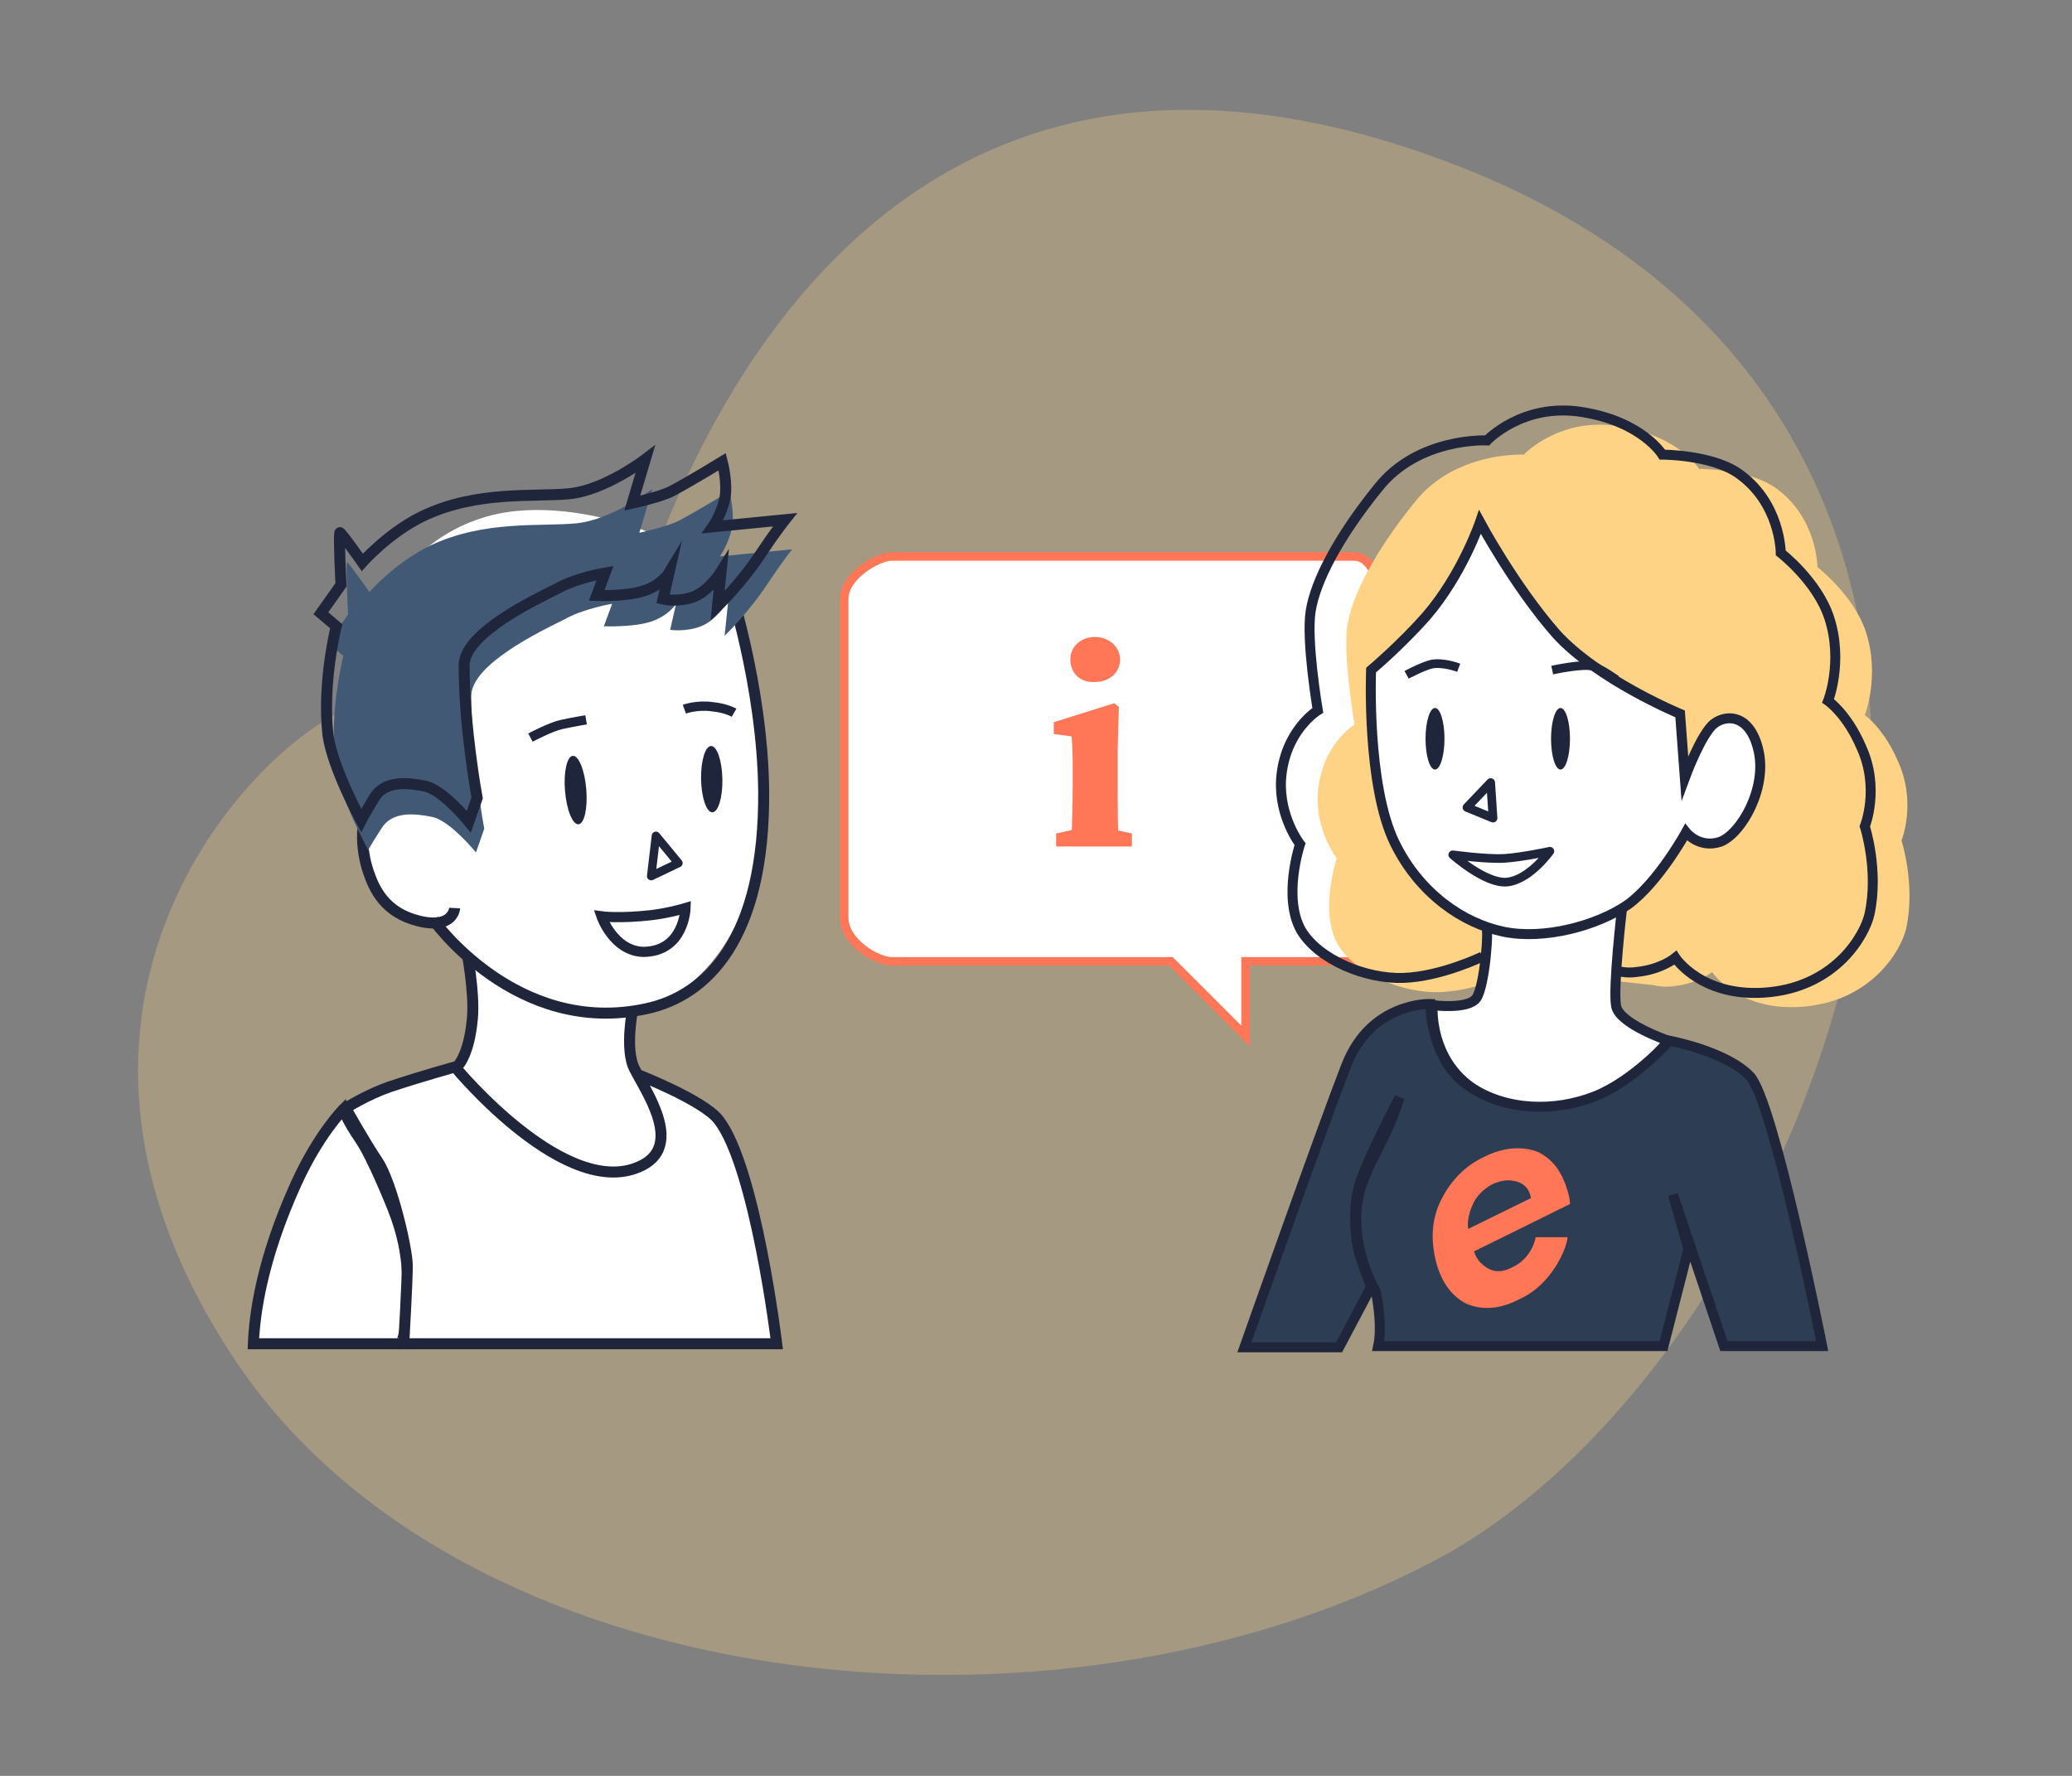
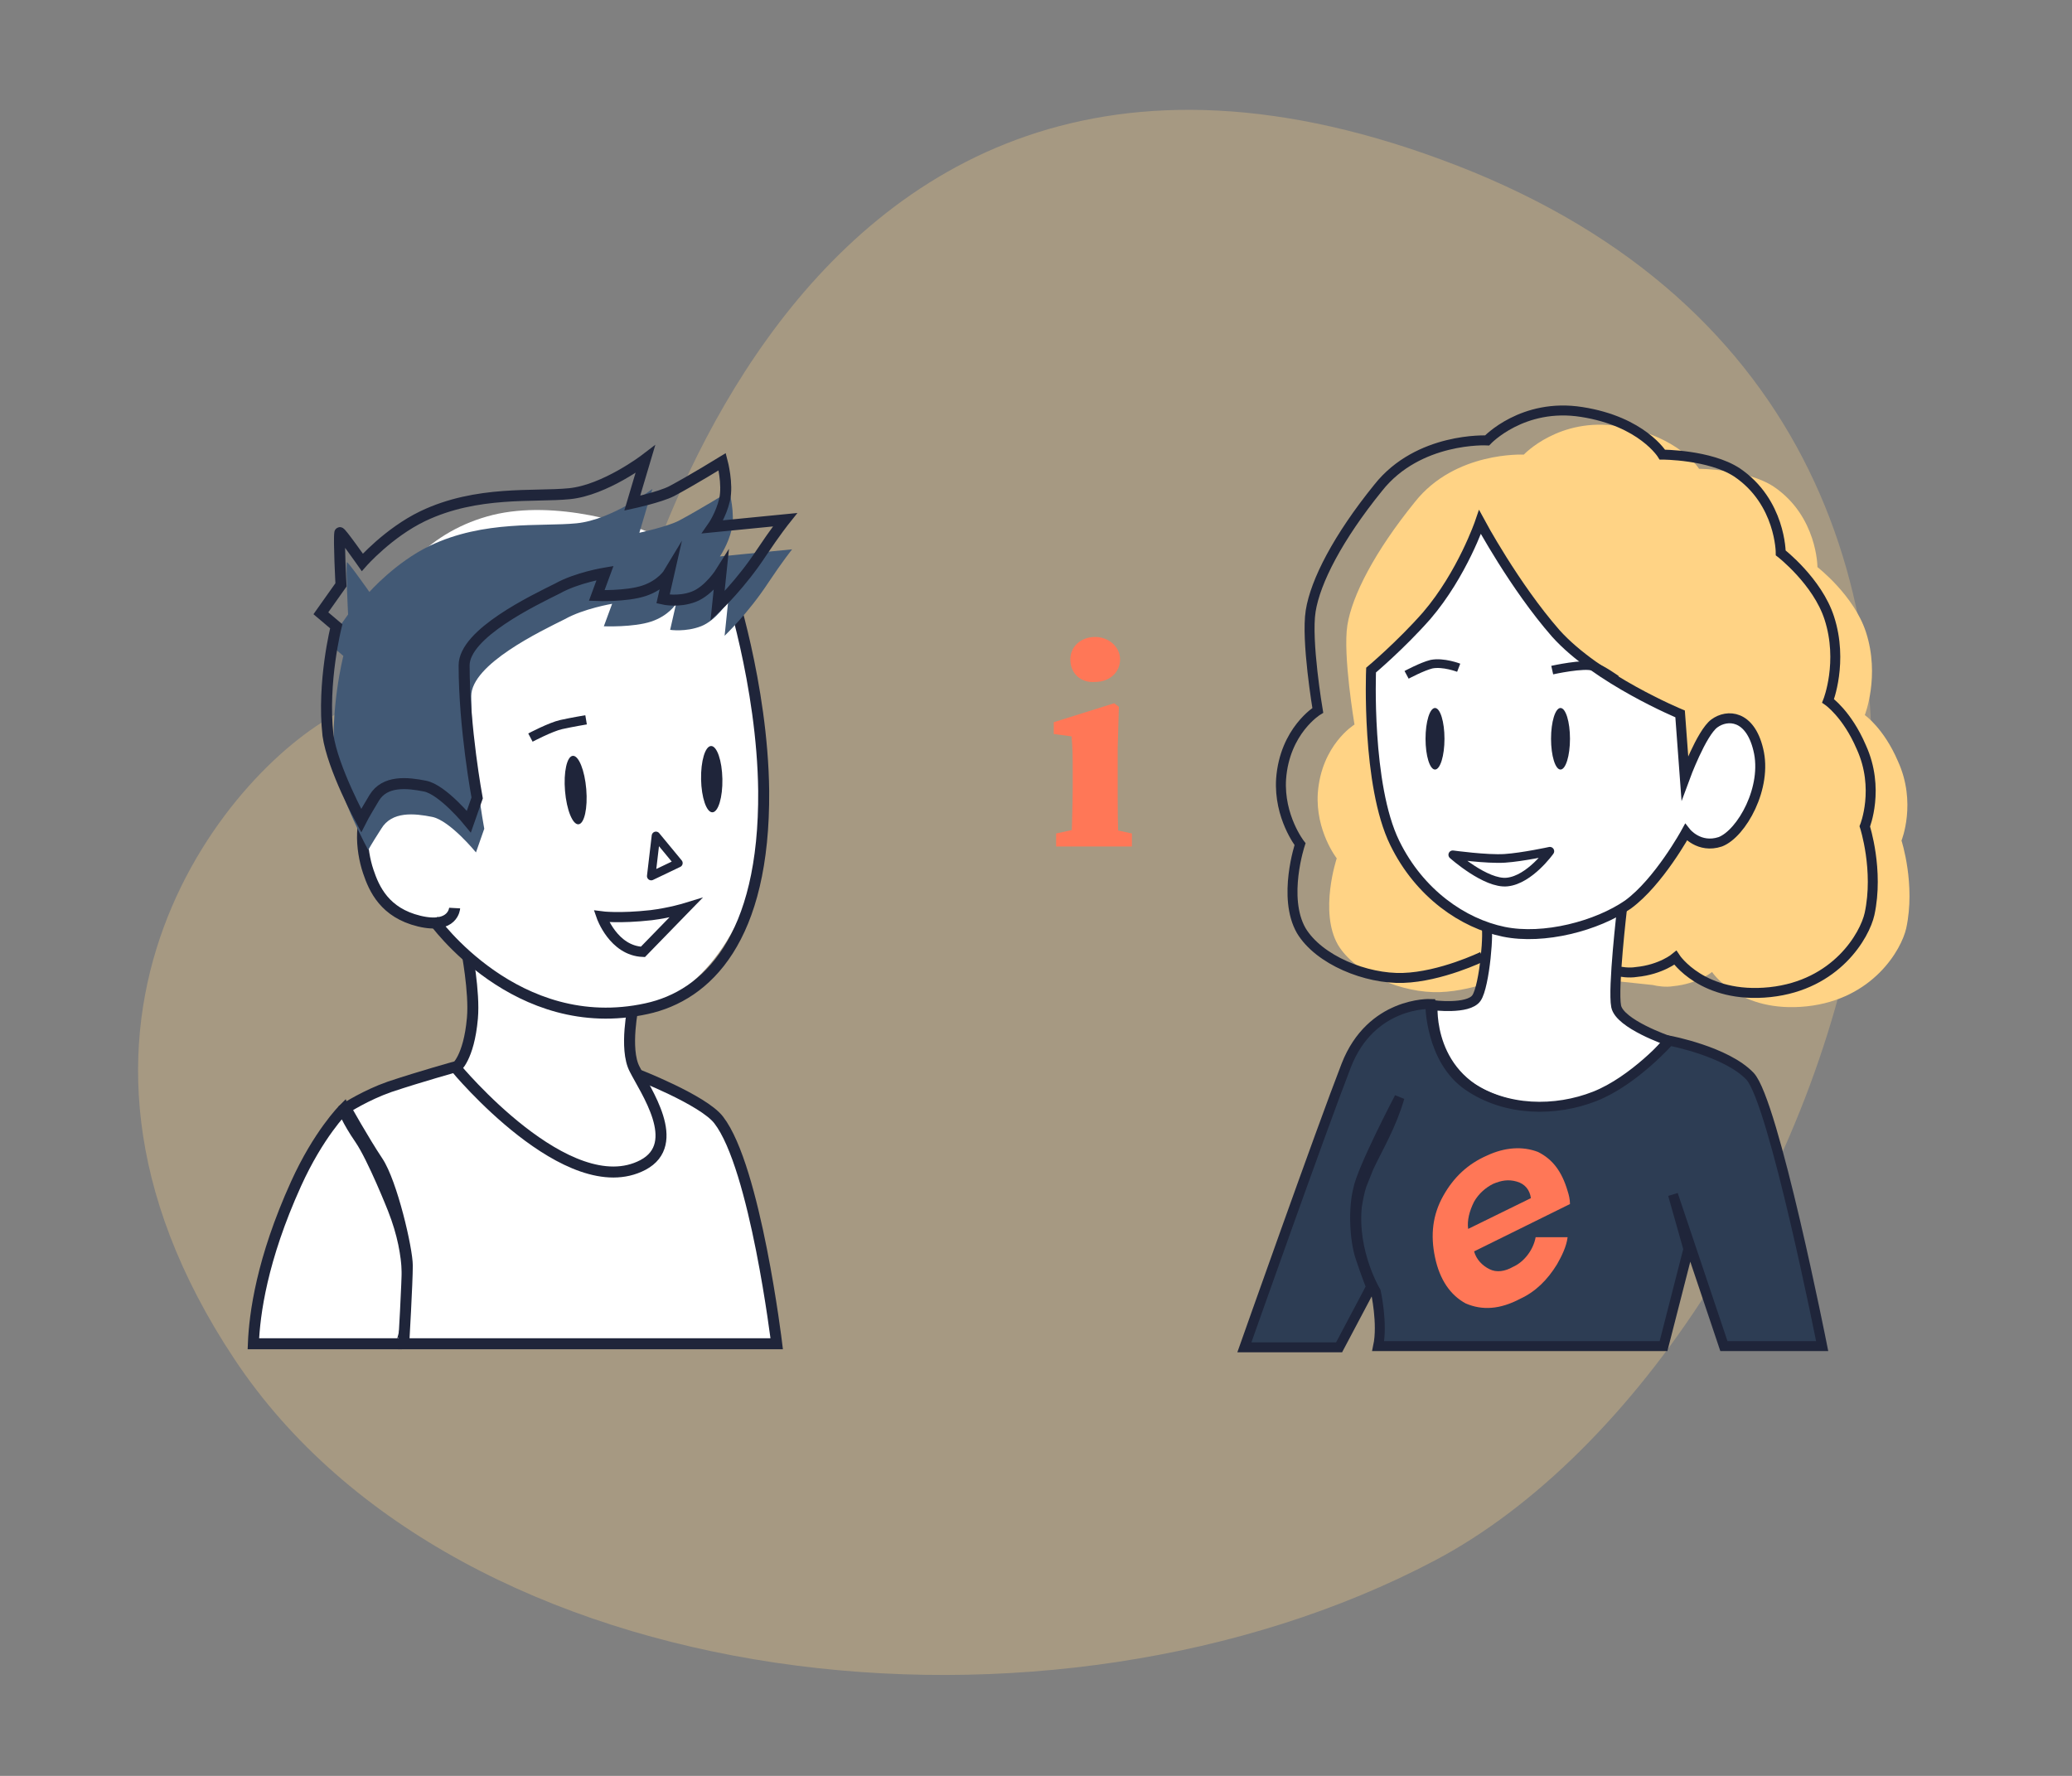
<svg xmlns="http://www.w3.org/2000/svg" version="1.1" id="Calque_1" x="0px" y="0px" viewBox="0 0 175 150" style="enable-background:new 0 0 175 150;" xml:space="preserve">
  <rect x="0" y="0" width="175" height="150" fill="#808080" stroke="none" />
  <style type="text/css">
	.st0{opacity:0.3;fill:#FFD385;}
	.st1{fill:#FFFFFF;stroke:#FF7757;stroke-width:0.722;stroke-miterlimit:10;}
	.st2{fill:#FF7757;}
	.st3{fill:#FFFFFF;stroke:#1F253A;stroke-width:0.929;stroke-miterlimit:10;}
	.st4{fill:#FFFFFF;}
	.st5{fill:none;stroke:#1F253A;stroke-width:0.929;stroke-miterlimit:10;}
	.st6{fill:#425975;}
	.st7{fill:#1F253A;}
	.st8{fill:none;stroke:#1F253A;stroke-width:0.786;stroke-miterlimit:10;}
	.st9{fill:none;stroke:#1F253A;stroke-width:0.715;stroke-linecap:round;stroke-linejoin:round;stroke-miterlimit:10;}
	.st10{fill:none;stroke:#1F253A;stroke-width:0.858;stroke-miterlimit:10;}
	.st11{fill:#FFD385;}
	.st12{fill:none;stroke:#1F253A;stroke-width:0.841;stroke-miterlimit:10;}
	.st13{fill:#FFFFFF;stroke:#1F253A;stroke-width:0.841;stroke-miterlimit:10;}
	.st14{fill:none;stroke:#1F253A;stroke-width:0.736;stroke-linejoin:round;stroke-miterlimit:10;}
	.st15{fill:#FFFFFF;stroke:#1F253A;stroke-width:0.731;stroke-linejoin:round;stroke-miterlimit:10;}
	.st16{fill:#2D3D54;stroke:#1F253A;stroke-width:0.841;stroke-miterlimit:10;}
</style>
  <path class="st0" d="M51.3,60.6c0,0,12.1-69.8,71.8-46.6s32,99.9-1.9,117.8c-32.4,17.1-82.4,11.6-101.4-17s0-50.4,9.2-54.8  S51.3,60.6,51.3,60.6z" />
-   <path class="st1" d="M75.3,47h39.1c1.2,0,2.1,1.6,2.1,3.7v26.8c0,2-0.9,3.7-2.1,3.7h-9.2v6.3l-6.3-6.3H75.3c-1.2,0-4-1.6-4-3.7V50.6  C71.3,48.6,74.2,47,75.3,47z" />
  <g>
    <path class="st2" d="M90.5,71.6c0-1.1,0.1-3.6,0.1-5.1v-1.2c0-1.3,0-2.1-0.1-3.1L89,62v-1l5.1-1.6l0.4,0.3l-0.1,3.5v3.2   c0,1.5,0,4,0.1,5.1H90.5z M95.6,70.4v1.1h-6.4v-1.1l2.3-0.5h1.8L95.6,70.4z M90.4,55.7c0-1.1,0.9-1.9,2.1-1.9   c1.1,0,2.1,0.8,2.1,1.9c0,1.1-0.9,1.9-2.1,1.9C91.3,57.7,90.4,56.9,90.4,55.7z" />
  </g>
  <g>
    <g>
      <path class="st3" d="M34.4,110.4c-0.1-1.3,0.5-4-1.2-8.3c0,0-1.7-4.3-2.8-5.9c-1.1-1.6-1.4-2.5-1.4-2.5s-2.1,2.1-4,6.3    c-2.9,6.4-3.5,11-3.6,13.5h12.5C33.9,113.5,34.5,111.7,34.4,110.4z" />
      <path class="st3" d="M53.7,90.7c0,0,5.7,2.2,7,3.9c3.1,4,4.9,18.9,4.9,18.9H34.1c0,0,0.3-5.2,0.3-6.6s-1.3-7-2.5-8.8    c-1.2-1.8-2.7-4.5-2.7-4.5s1.7-1.1,3.7-1.8c2.7-0.9,5.6-1.7,5.6-1.7" />
      <path class="st3" d="M39.4,80.2c0,0,0.7,3.6,0.5,5.8c-0.3,3.4-1.4,4.2-1.4,4.2s9.5,11.5,15.8,8.2c3.4-1.8,0.2-6.3-0.7-8.1    c-0.9-1.7-0.1-5.4-0.1-5.4" />
      <g>
        <path class="st4" d="M37.1,77.8c0.5,0.8,1.3,2.8,4.9,4.9c3.6,2.1,9.1,3.5,12.9,2.3c4.8-1.5,9.1-7.6,9.7-16.1     c0.6-8.8-3.3-18.5-3.3-18.5s-2.9-3.6-5.3-4.9c-2.5-1.3-9.1-3.3-14.4-2c-5.2,1.3-8.7,5.1-10.6,10.2c-1.9,5.2,0.2,13.7,0.8,15.7     C32.5,71.6,36.6,77.1,37.1,77.8z" />
        <g>
          <path class="st3" d="M39.5,69.6c0,0-1.8-2.6-3-3.1c-1.1-0.5-3.3-1-4.7,0.6c-1.6,1.8-1.3,4.7-0.7,6.5c0.5,1.5,1.4,3.5,4.3,4.2      c2.9,0.7,3-1.1,3-1.1" />
          <path class="st5" d="M61.5,49.1c0,0,2.9,8.7,3,17.7c0.1,12.5-4.8,17.3-9.9,18.4c-11,2.4-18-7.5-18-7.5" />
          <path class="st6" d="M31.1,71.8c0,0-2.4-4.4-2.8-7.2c-0.5-4.5,0.7-9.2,0.7-9.2l-1.3-1.1l1.7-2.4c0,0-0.2-3.8-0.1-4.4      c0-0.2,1.9,2.5,1.9,2.5s2.2-2.5,5.1-3.9c4.6-2.2,9.4-1.6,12.4-1.9c3-0.3,6.4-2.9,6.4-2.9L54,45c0,0,2.3-0.5,3.3-1      c1.7-0.9,4.3-2.5,4.3-2.5s0.5,1.9,0.2,3.2c-0.3,1.3-1,2.3-1,2.3l6.1-0.6c0,0-0.8,1-2,2.8c-1.7,2.6-3.7,4.5-3.7,4.5l0.3-2.9      c0,0-1,1.6-2.3,2.1c-1.3,0.5-2.6,0.3-2.6,0.3l0.5-2.2c0,0-0.6,1-2.1,1.5c-1.5,0.5-4,0.4-4,0.4l0.7-1.9c0,0-2.4,0.4-4,1.3      c-2,1-7.9,3.8-7.9,6.5c0,5.3,1.1,11.2,1.1,11.2l-0.7,2c0,0-2.2-2.7-3.7-3c-1.5-0.3-3.4-0.5-4.3,1C31.3,71.4,31.1,71.8,31.1,71.8      z" />
          <path class="st5" d="M30.5,69.3c0,0-2.4-4.4-2.8-7.2c-0.5-4.5,0.7-9.2,0.7-9.2l-1.3-1.1l1.7-2.4c0,0-0.2-3.8-0.1-4.4      c0-0.2,1.9,2.5,1.9,2.5s2.2-2.5,5.1-3.9c4.6-2.2,9.4-1.6,12.4-1.9c3-0.3,6.4-2.9,6.4-2.9l-1.1,3.7c0,0,2.3-0.5,3.3-1      c1.7-0.9,4.3-2.5,4.3-2.5s0.5,1.9,0.2,3.2c-0.3,1.3-1,2.3-1,2.3l6.1-0.6c0,0-0.8,1-2,2.8c-1.7,2.6-3.7,4.5-3.7,4.5l0.3-2.9      c0,0-1,1.6-2.3,2.1S56,50.6,56,50.6l0.5-2.2c0,0-0.6,1-2.1,1.5c-1.5,0.5-4,0.4-4,0.4l0.7-1.9c0,0-2.4,0.4-4,1.3      c-2,1-7.9,3.8-7.9,6.5c0,5.3,1.1,11.2,1.1,11.2l-0.7,2c0,0-2.2-2.7-3.7-3s-3.4-0.5-4.3,1C30.7,68.9,30.5,69.3,30.5,69.3z" />
          <ellipse transform="matrix(0.997 -8.284009e-02 8.284009e-02 0.997 -5.361 4.259)" class="st7" cx="48.6" cy="66.7" rx="0.9" ry="2.9" />
          <ellipse transform="matrix(1 -1.971877e-02 1.971877e-02 1 -1.285 1.197)" class="st7" cx="60.1" cy="65.8" rx="0.9" ry="2.8" />
          <path class="st8" d="M44.8,62.3c0,0,1.7-0.9,2.6-1.1c0.9-0.2,2.1-0.4,2.1-0.4" />
-           <path class="st8" d="M57.8,59.9c0,0,1.1-0.4,2.4-0.2c1.1,0.1,1.8,0.5,1.8,0.5" />
          <polygon class="st9" points="55,74 57.3,72.9 55.4,70.6     " />
-           <path class="st10" d="M57.9,76.7c0,0-1.3,0.4-2.9,0.6c-2.7,0.3-4.2,0.1-4.2,0.1s1,2.9,3.5,3C57.8,80.4,57.9,76.7,57.9,76.7z" />
+           <path class="st10" d="M57.9,76.7c0,0-1.3,0.4-2.9,0.6c-2.7,0.3-4.2,0.1-4.2,0.1s1,2.9,3.5,3z" />
        </g>
      </g>
    </g>
  </g>
  <g>
    <path class="st11" d="M139.6,83.2c0.4,0.1,1.1,0.2,1.7,0.1c2.1-0.2,3.3-1.2,3.3-1.2s2.3,3.5,8,2.9c5.6-0.6,8-4.8,8.4-6.6   c0.8-3.7-0.4-7.4-0.4-7.4s1.3-3.2-0.3-6.7c-1.2-2.8-2.8-3.9-2.8-3.9s1.3-3.3,0.1-7c-1-3.1-4.1-5.5-4.1-5.5s0-4.3-3.7-6.8   c-2.3-1.5-6.3-1.5-6.3-1.5s-1.7-2.8-6.8-3.6c-5-0.8-8,2.4-8,2.4s-5.8-0.3-9.2,4c-3.4,4.2-5.3,7.9-5.7,10.4   c-0.4,2.5,0.6,8.4,0.6,8.4s-2.8,1.7-3.1,5.8c-0.2,3.2,1.6,5.5,1.6,5.5s-1.5,4.5,0.1,7.3c1.5,2.5,5.5,4.1,8.6,4   c3.2-0.1,6.7-1.8,6.7-1.8" />
    <path class="st12" d="M136.5,82c0.4,0.1,1.1,0.2,1.7,0.1c2.1-0.2,3.3-1.2,3.3-1.2s2.3,3.5,8,2.9c5.6-0.6,8-4.8,8.4-6.6   c0.8-3.7-0.4-7.4-0.4-7.4s1.3-3.2-0.3-6.7c-1.2-2.8-2.8-3.9-2.8-3.9s1.3-3.3,0.1-7c-1-3.1-4.1-5.5-4.1-5.5s0-4.3-3.7-6.8   c-2.3-1.5-6.3-1.5-6.3-1.5s-1.7-2.8-6.8-3.6c-5-0.8-8,2.4-8,2.4s-5.8-0.3-9.2,4c-3.4,4.2-5.3,7.9-5.7,10.4s0.6,8.4,0.6,8.4   s-2.8,1.7-3.1,5.8c-0.2,3.2,1.6,5.5,1.6,5.5s-1.5,4.5,0.1,7.3c1.5,2.5,5.5,4.1,8.6,4c3.2-0.1,6.7-1.8,6.7-1.8" />
    <path class="st13" d="M125.5,78.2c0.3,0.1-0.1,5.1-0.8,6.1c-0.7,1-3.7,0.6-3.7,0.6s-0.5,6.3,5.9,8.2c8.5,2.5,14-5.2,14-5.2   s-4.1-1.4-4.4-2.9s0.5-8.3,0.5-8.3" />
    <path class="st13" d="M115.8,56.6c0,0-0.4,9.7,2,14.6c2.1,4.3,5.8,6.8,9.2,7.5c3.4,0.7,7.9-0.5,10.5-2.3c2.6-1.9,4.9-6.1,4.9-6.1   s1.1,1.4,2.9,0.8c1.8-0.7,4-4.6,3.2-7.8c-0.7-2.9-2.6-3-3.7-2.2c-1.1,0.8-2.5,4.6-2.5,4.6l-0.4-5.4c0,0-7-2.9-10.5-6.8   c-3.5-4-6.4-9.4-6.4-9.4s-1.5,4.4-4.5,7.9C118.3,54.5,115.8,56.6,115.8,56.6z" />
    <ellipse class="st7" cx="131.8" cy="62.4" rx="0.8" ry="2.6" />
    <ellipse class="st7" cx="121.2" cy="62.4" rx="0.8" ry="2.6" />
-     <polygon class="st14" points="125.9,66.1 123.9,68.2 126.1,69.1  " />
    <path class="st15" d="M122.7,72.2c0,0,2.9,0.4,4.4,0.3c1.5-0.1,3.8-0.6,3.8-0.6s-1.7,2.4-3.6,2.6C125.5,74.7,122.7,72.2,122.7,72.2   z" />
    <path class="st14" d="M118.8,57c0,0,1.3-0.7,2.1-0.9c1-0.2,2.3,0.3,2.3,0.3" />
    <path class="st14" d="M131.1,56.6c0,0,2.7-0.6,3.5-0.3c0.8,0.3,1.9,1.1,1.9,1.1" />
    <path class="st16" d="M105.1,113.8c0,0,6.5-18.4,8.6-23.8s7.1-5.2,7.1-5.2s0,4.7,3.2,6.9c3.2,2.2,7.4,2.2,10.7,0.9s6.3-4.7,6.3-4.7   s4.8,0.9,6.8,3c2,2.1,6.1,22.8,6.1,22.8h-8.3l-4.3-12.8l1.3,4.6l-2.1,8.2h-24.1c0.4-1.9-0.2-4.6-0.2-4.6s-2-3.3-1.6-7.2   c0.1-0.6,0.2-1.2,0.4-1.8c0.2-0.5,0.4-1,0.6-1.5c0.8-1.7,1.9-3.5,2.6-5.9c0,0-3.2,6.1-3.5,7.8c-0.4,1.6-0.3,4.2,0.2,5.7   c0.5,1.5,0.9,2.5,0.9,2.5l-2.7,5.1H105.1z" />
    <g id="ems_30_">
      <g>
        <path class="st2" d="M129.7,104.5c-0.2,1.1-1,2.1-1.9,2.5c-0.7,0.4-1.4,0.5-2,0.2c-0.6-0.3-1.1-0.8-1.3-1.5l8.1-4     c0-0.4-0.1-0.8-0.2-1.1c-0.5-1.7-1.3-2.7-2.5-3.3c-1.3-0.5-2.8-0.4-4.3,0.3c-1.6,0.7-2.8,1.8-3.7,3.4c-0.9,1.6-1.1,3.3-0.7,5.2     c0.4,1.9,1.3,3.2,2.6,3.9c1.4,0.6,2.9,0.5,4.6-0.4c1.3-0.6,2.3-1.6,3.1-2.9c0.4-0.7,0.8-1.5,0.9-2.3L129.7,104.5z M124,103.8     c-0.1-0.7,0.1-1.5,0.5-2.3c0.4-0.7,1-1.2,1.6-1.5c0.7-0.3,1.3-0.4,2-0.2s1.1,0.7,1.2,1.4L124,103.8z" />
      </g>
    </g>
  </g>
</svg>